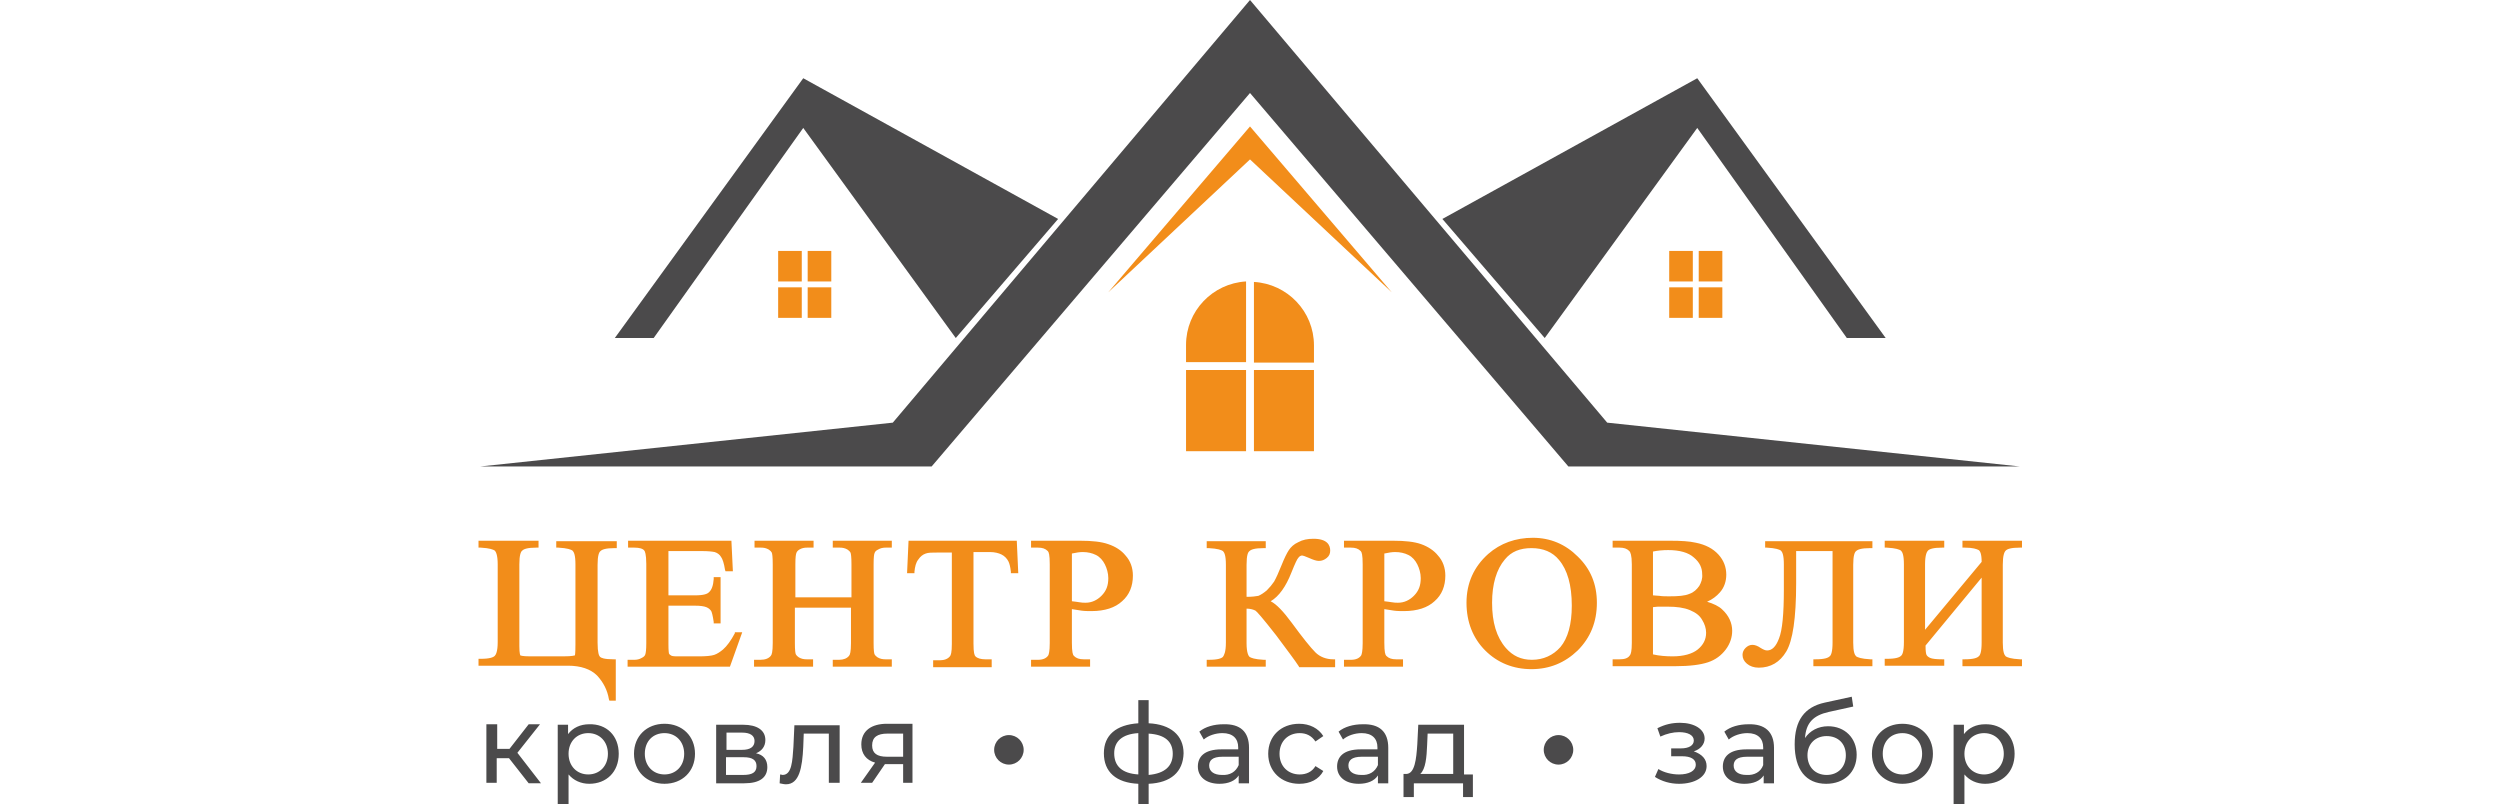
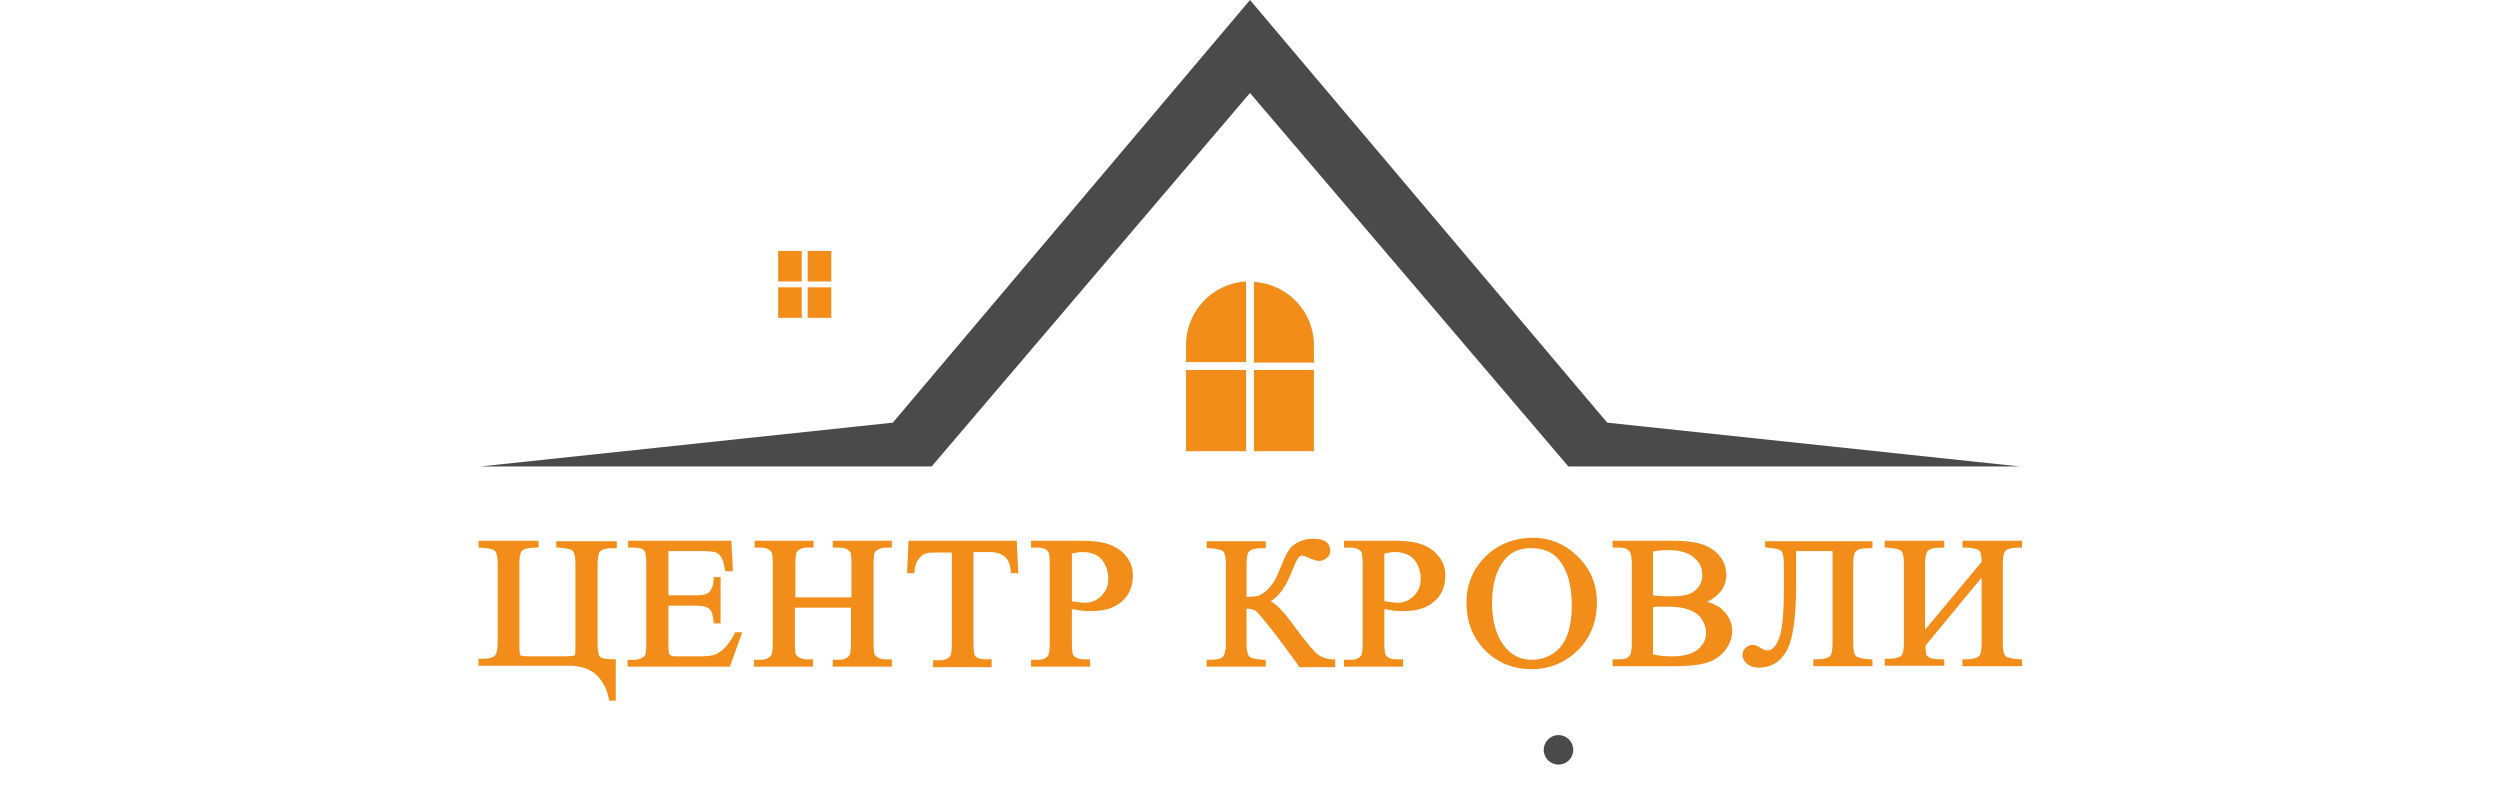
<svg xmlns="http://www.w3.org/2000/svg" width="202" height="65" viewBox="0 0 313.6 163.5">
-   <path fill="#4B4A4B" d="M27.7 68.7 66 15.9l51.8 28.6L97 68.7 66 26 35.6 68.7zM6.2 154.1H3.7v5H1.6v-11.9h2.2v5h2.5l3.9-5h2.3L7.9 153l4.8 6.2h-2.5l-4-5.1zm22.3-.9c0 3.7-2.5 6.1-6 6.1-1.7 0-3.2-.7-4.2-1.9v6.2h-2.2v-16.3h2.1v1.9c1-1.3 2.5-2 4.3-2 3.5-.1 6 2.3 6 6zm-2.2 0c0-2.5-1.7-4.2-4-4.2s-4 1.7-4 4.2 1.7 4.2 4 4.2 4-1.7 4-4.2zm5.3 0c0-3.6 2.6-6.1 6.2-6.1s6.2 2.5 6.2 6.1c0 3.6-2.6 6.1-6.2 6.1s-6.2-2.5-6.2-6.1zm10.2 0c0-2.5-1.7-4.2-4-4.2s-4 1.6-4 4.2c0 2.5 1.7 4.2 4 4.2s4-1.7 4-4.2zm16.9 2.7c0 2.1-1.5 3.3-4.7 3.3h-5.7v-11.9h5.5c2.8 0 4.5 1.1 4.5 3.1 0 1.3-.7 2.2-1.9 2.7 1.5.3 2.3 1.3 2.3 2.8zm-8.3-3.5h3.2c1.6 0 2.5-.6 2.5-1.8 0-1.1-.9-1.7-2.5-1.7h-3.2v3.5zm6.1 3.3c0-1.2-.8-1.8-2.6-1.8h-3.6v3.6h3.5c1.8 0 2.7-.5 2.7-1.8zm16.9-8.5v11.9h-2.2v-10h-5.1l-.1 2.7c-.2 4.2-.8 7.6-3.5 7.6-.4 0-.8-.1-1.3-.2l.1-1.8c.2 0 .4.1.5.1 1.9 0 2-2.9 2.2-5.7l.2-4.4h9.2zm14.8 0v11.9h-1.9v-3.8h-3.7l-2.6 3.8h-2.3l2.9-4.1c-1.8-.5-2.8-1.8-2.8-3.7 0-2.8 2.1-4.2 5.2-4.2h5.2zm-5.2 6.6h3.3v-4.7h-3.2c-2 0-3.1.7-3.1 2.4 0 1.6 1 2.3 3 2.3zm53.2 5.5v4.2h-2.1v-4.2c-4.5-.2-7-2.4-7-6.2 0-3.7 2.5-5.8 7-6.1v-4.7h2.1v4.7c4.4.2 7.1 2.4 7.1 6.1-.1 3.8-2.6 6-7.1 6.2zm-2.1-1.9V149c-3.3.2-4.9 1.7-4.9 4.1 0 2.6 1.6 4.1 4.9 4.3zm7-4.2c0-2.5-1.6-3.9-4.9-4.1v8.4c3.3-.3 4.9-1.8 4.9-4.3zm15.5-1.2v7.2h-2.1v-1.6c-.7 1.1-2.1 1.7-3.9 1.7-2.7 0-4.4-1.4-4.4-3.5 0-1.9 1.2-3.5 4.8-3.5h3.4v-.4c0-1.8-1.1-2.9-3.2-2.9-1.4 0-2.9.5-3.8 1.3l-.9-1.6c1.2-1 3-1.5 4.9-1.5 3.4-.1 5.2 1.5 5.2 4.8zm-2.1 3.5v-1.7h-3.3c-2.1 0-2.7.8-2.7 1.8 0 1.2 1 1.9 2.6 1.9 1.6.1 2.8-.6 3.4-2zm6-2.3c0-3.6 2.6-6.1 6.3-6.1 2.1 0 3.9.9 4.9 2.5l-1.6 1.1c-.8-1.2-1.9-1.7-3.2-1.7-2.3 0-4.1 1.6-4.1 4.2s1.8 4.2 4.1 4.2c1.3 0 2.5-.5 3.2-1.7l1.6 1c-.9 1.7-2.7 2.6-4.9 2.6-3.6 0-6.3-2.5-6.3-6.1zm24.4-1.2v7.2h-2.1v-1.6c-.7 1.1-2.1 1.7-3.9 1.7-2.7 0-4.4-1.4-4.4-3.5 0-1.9 1.2-3.5 4.8-3.5h3.4v-.4c0-1.8-1.1-2.9-3.2-2.9-1.4 0-2.9.5-3.8 1.3l-.9-1.6c1.2-1 3-1.5 4.9-1.5 3.4-.1 5.2 1.5 5.2 4.8zm-2.1 3.5v-1.7h-3.3c-2.1 0-2.7.8-2.7 1.8 0 1.2 1 1.9 2.6 1.9 1.6.1 2.8-.6 3.4-2zm19.3 1.8v4.7h-2v-2.8h-10v2.8H188v-4.7h.6c1.7-.1 2-3 2.2-6l.2-4h9.3v10.1h1.8zm-10.7 0h6.7v-8.2h-5.2l-.1 2.3c-.1 2.5-.3 4.9-1.4 5.9zm58.2-1.6c0 2.2-2.4 3.6-5.6 3.6-1.8 0-3.5-.5-4.9-1.4l.7-1.6c1.1.7 2.7 1.1 4.2 1.1 2 0 3.4-.7 3.4-2 0-1.1-1-1.7-2.8-1.7h-2.2v-1.6h2c1.6 0 2.6-.6 2.6-1.6 0-1.1-1.2-1.7-3-1.7-1.2 0-2.5.3-3.8.9l-.6-1.7c1.6-.8 3-1.1 4.6-1.1 2.9 0 5 1.3 5 3.2 0 1.2-.9 2.2-2.2 2.6 1.7.6 2.6 1.6 2.6 3zm13.7-3.7v7.2h-2.1v-1.6c-.7 1.1-2.1 1.7-3.9 1.7-2.7 0-4.4-1.4-4.4-3.5 0-1.9 1.2-3.5 4.8-3.5h3.4v-.4c0-1.8-1.1-2.9-3.2-2.9-1.4 0-2.9.5-3.8 1.3l-.9-1.6c1.2-1 3-1.5 4.9-1.5 3.3-.1 5.2 1.5 5.2 4.8zm-2.2 3.5v-1.7h-3.3c-2.1 0-2.7.8-2.7 1.8 0 1.2 1 1.9 2.6 1.9 1.6.1 2.9-.6 3.4-2zm19-2.1c0 3.5-2.5 5.9-6.2 5.9-4.1 0-6.4-2.9-6.4-8 0-4.9 2-7.6 6.1-8.5l5.5-1.2.3 2-5 1.1c-3.1.7-4.6 2.2-4.8 5.3 1-1.5 2.7-2.4 4.7-2.4 3.4 0 5.8 2.4 5.8 5.8zm-2.2.1c0-2.4-1.6-3.9-3.9-3.9s-3.9 1.6-3.9 3.9c0 2.4 1.6 4 3.9 4s3.9-1.6 3.9-4zm5.3-.3c0-3.6 2.6-6.1 6.2-6.1s6.2 2.5 6.2 6.1c0 3.6-2.6 6.1-6.2 6.1s-6.2-2.5-6.2-6.1zm10.2 0c0-2.5-1.7-4.2-4-4.2s-4 1.6-4 4.2c0 2.5 1.7 4.2 4 4.2s4-1.7 4-4.2zm18.8 0c0 3.7-2.5 6.1-6 6.1-1.7 0-3.2-.7-4.2-1.9v6.2h-2.2v-16.3h2.1v1.9c1-1.3 2.5-2 4.3-2 3.4-.1 6 2.3 6 6zm-2.2 0c0-2.5-1.7-4.2-4-4.2s-4 1.7-4 4.2 1.7 4.2 4 4.2c2.2 0 4-1.7 4-4.2z" />
-   <circle fill="#4B4A4B" cx="107.8" cy="152.4" r="3" />
  <circle fill="#4B4A4B" cx="219.5" cy="152.4" r="3" />
  <path fill="#4B4A4B" d="M229.4 85.9 156.8 0 84.2 85.9.4 94.8h91.7l64.7-75.9 64.7 75.9h91.7z" />
-   <path fill="#4B4A4B" d="m286 68.7-38.3-52.8-51.8 28.6 20.8 24.2 31-42.7 30.4 42.7z" />
  <g fill="#F28D1A">
    <path d="M157.6 73.7h12.2v-3.5c0-6.9-5.4-12.5-12.2-12.9v16.4zm-1.6 0V57.2c-6.8.4-12.2 6-12.2 12.9v3.5H156zm0 1.5h-12.2v16.5H156V75.2zm1.6 0v16.5h12.2V75.2h-12.2zM60.9 51h4.8v6.2h-4.8zm6 0h4.8v6.2h-4.8zm-6 7.4h4.8v6.2h-4.8zm6 0h4.8v6.2h-4.8zM15.8 111.3h.4c1.9.1 2.6.4 2.9.6.3.3.6.9.6 2.8V131c0 1.8-.1 2.2-.1 2.2-.1 0-.4.2-2.4.2h-6.7c-1.7 0-2-.2-2-.2s-.2-.3-.2-1.9v-16.6c0-1.9.3-2.6.6-2.8.3-.3 1-.6 2.9-.6h.4v-1.4H0v1.4h.4c1.9.1 2.6.4 2.9.6.2.2.6.8.6 2.8v15.8c0 2-.4 2.6-.6 2.8-.3.3-1 .6-2.9.6H0v1.4h18.2c2.6 0 4.6.7 5.9 2 1.3 1.4 2.1 3 2.4 4.8l.1.3h1.3V134h-.4c-2 0-2.6-.3-2.8-.5-.2-.2-.5-.8-.5-2.9v-15.8c0-1.9.3-2.6.6-2.8.3-.3 1-.6 2.9-.6h.4V110H15.8v1.3zm36.3 17.4c-.8 1.5-1.6 2.6-2.4 3.3-.6.5-1.2.9-1.8 1.1-.6.2-1.7.3-3.1.3h-4.4c-.9 0-1.2-.1-1.3-.2-.2-.1-.3-.2-.4-.4 0-.1-.1-.4-.1-1.9v-7.8H44c1 0 1.8.1 2.3.3.5.2.8.5 1 .8.1.2.3.8.5 2.2v.3h1.4v-9.4h-1.4v.4c-.1 1.3-.4 2.2-1 2.7-.3.3-1 .6-2.8.6h-5.4v-9h6.8c1.3 0 2.1.1 2.6.2.6.2 1 .5 1.3 1 .3.4.6 1.3.8 2.6l.1.3h1.5l-.3-6.2h-21v1.4h1.3c1 0 1.7.2 2 .6.1.1.4.7.4 2.7v16.1c0 1.4-.1 2-.2 2.3-.1.3-.3.5-.7.7-.5.3-1 .4-1.6.4h-1.3v1.4h20.8l2.5-7h-1.5v.2zm20-17.4h1.3c.6 0 1.1.1 1.6.4.3.2.5.4.6.6.1.2.2.9.2 2.4v6.7H64.4v-6.7c0-1.5.1-2 .2-2.3.1-.3.3-.5.6-.7.5-.3 1-.4 1.6-.4h1.3v-1.4h-12v1.4h1.3c.6 0 1.1.1 1.6.4.3.2.5.4.6.6.1.2.2.9.2 2.4v16c0 1.8-.2 2.4-.4 2.6-.4.5-1.1.8-2.1.8H56v1.4h12V134h-1.3c-.6 0-1.1-.1-1.6-.4-.3-.2-.5-.4-.6-.6-.1-.2-.2-.8-.2-2.3v-7.2h11.4v7.2c0 1.8-.2 2.4-.4 2.6-.4.5-1.1.8-2 .8H72v1.4h12V134h-1.3c-.6 0-1.1-.1-1.6-.4-.3-.2-.5-.4-.6-.6-.1-.2-.2-.8-.2-2.3v-16c0-1.5.1-2.1.2-2.3.1-.3.3-.5.7-.7.5-.3 1-.4 1.6-.4H84v-1.4H72v1.4zm15.3-1.4-.3 6.6h1.5v-.3c.1-1 .3-1.9.8-2.5.4-.6.9-1 1.5-1.2.5-.2 1.3-.2 2.5-.2h2.8v18.6c0 1.7-.2 2.3-.4 2.5-.4.5-1.1.8-2.1.8h-1.3v1.4h11.9V134H103c-.9 0-1.6-.2-2-.6-.2-.2-.4-.7-.4-2.6v-18.6h3.3c1 0 1.8.2 2.4.5.6.3 1.1.8 1.4 1.4.2.4.4 1.1.5 2.1v.3h1.5l-.3-6.6h-22zm40.6.7c-1.4-.5-3.3-.7-5.7-.7h-10v1.4h1.4c.9 0 1.5.2 2 .7.2.2.4.7.4 2.7v16c0 1.7-.2 2.3-.3 2.5-.4.6-1.1.9-2.1.9h-1.4v1.4h12V134H123c-.9 0-1.5-.2-2-.7-.2-.2-.4-.7-.4-2.7v-6.8c.7.1 1.3.2 1.9.3.7.1 1.4.1 2.1.1 2.7 0 4.8-.7 6.2-2 1.5-1.3 2.2-3.1 2.2-5.2 0-1.6-.5-3-1.5-4.1-.8-1-2-1.8-3.5-2.3zm0 6.9c0 1.5-.4 2.6-1.4 3.6-.9.9-2 1.4-3.2 1.4-.4 0-.8 0-1.3-.1-.4-.1-.9-.1-1.5-.2v-9.7c.9-.2 1.6-.3 2.2-.3 1 0 1.9.2 2.7.6.8.4 1.4 1.1 1.8 1.9.4.8.7 1.8.7 2.8zm42.1 15.1c-1-1-2.6-3-4.8-6-1.7-2.3-3.1-3.8-4.3-4.4 1.7-1 3.1-3 4.2-5.8.8-2 1.2-2.8 1.4-3 .2-.3.5-.5.8-.5.1 0 .5.1 1.4.5.9.4 1.5.6 2 .6.6 0 1.1-.2 1.6-.6.5-.4.7-.9.7-1.5 0-1.1-.6-2.4-3.4-2.4-1.2 0-2.2.2-3.1.7-.9.4-1.5 1-1.9 1.6-.4.6-.9 1.6-1.5 3.1s-1.1 2.6-1.5 3.3c-.4.6-.9 1.2-1.5 1.8-.6.5-1.2.9-1.7 1.1-.5.1-1.3.2-2.4.2v-6.5c0-2 .3-2.6.6-2.8.3-.3 1-.6 2.9-.6h.4V110h-12v1.4h.4c1.9.1 2.6.4 2.9.6.3.3.6.9.6 2.8v15.8c0 2-.4 2.6-.6 2.9-.3.3-1 .6-2.9.6h-.4v1.4h12v-1.4h-.4c-1.9-.1-2.6-.4-2.9-.6-.2-.2-.6-.8-.6-2.8v-7c.8 0 1.4.2 1.8.4.3.2 1.3 1.3 4.2 5 2.3 3.1 3.9 5.2 4.6 6.3l.1.2h7.3V134h-.4c-1.4 0-2.7-.5-3.6-1.4zm21.5-22c-1.4-.5-3.3-.7-5.7-.7h-10v1.4h1.4c.9 0 1.5.2 2 .7.2.2.4.7.4 2.7v16c0 1.7-.2 2.3-.3 2.5-.4.6-1.1.9-2.1.9h-1.4v1.4h12V134h-1.4c-.9 0-1.5-.2-2-.7-.2-.2-.4-.7-.4-2.7v-6.8c.7.1 1.3.2 1.9.3.7.1 1.4.1 2.1.1 2.7 0 4.8-.7 6.2-2 1.5-1.3 2.2-3.1 2.2-5.2 0-1.6-.5-3-1.5-4.1-.8-1-2-1.8-3.4-2.3zm-.1 6.9c0 1.5-.4 2.6-1.4 3.6-.9.9-2 1.4-3.2 1.4-.4 0-.8 0-1.3-.1-.4-.1-.9-.1-1.5-.2v-9.7c.9-.2 1.6-.3 2.2-.3 1 0 1.9.2 2.7.6.8.4 1.4 1.1 1.8 1.9.4.8.7 1.8.7 2.8zm22.8-8.2c-3.5 0-6.6 1.1-9.1 3.3-2.9 2.6-4.4 5.9-4.4 9.9 0 3.9 1.3 7.2 3.8 9.7 2.5 2.5 5.7 3.8 9.4 3.8s6.8-1.3 9.4-3.8c2.6-2.6 3.9-5.8 3.9-9.7 0-3.8-1.3-6.9-3.9-9.4-2.5-2.5-5.6-3.8-9.1-3.8zm-8.3 13.2c0-3.8.9-6.8 2.6-8.8 1.3-1.6 3.1-2.3 5.4-2.3 2.4 0 4.3.8 5.6 2.4 1.7 2 2.6 5.1 2.6 9.3 0 3.8-.8 6.6-2.3 8.4-1.5 1.7-3.5 2.6-5.8 2.6-2.2 0-3.9-.8-5.3-2.4-1.9-2.2-2.8-5.2-2.8-9.2zm46.8 1.4c-.7-.7-1.8-1.2-3.1-1.6 1.1-.5 1.9-1.1 2.6-1.9.9-1 1.3-2.3 1.3-3.6 0-1.5-.5-2.9-1.6-4.1-1.1-1.2-2.6-2-4.6-2.4-1.3-.3-3-.4-5.2-.4h-11.7v1.4h1.4c.9 0 1.5.2 2 .7.2.2.5.8.5 2.7v16c0 1.6-.2 2.3-.4 2.5-.4.6-1.1.8-2.1.8h-1.4v1.4h12.7c3 0 5.2-.3 6.7-.8s2.7-1.4 3.6-2.6c.9-1.2 1.3-2.5 1.3-3.8 0-1.6-.7-3.1-2-4.3zm-4.7-4.8c-.5.7-1.1 1.3-2 1.6-.9.4-2.3.5-4.1.5-.7 0-1.4 0-2-.1-.5 0-.9-.1-1.3-.1v-8.9c.9-.2 2-.3 3.1-.3 2.3 0 4.1.5 5.2 1.5 1.2 1 1.7 2.1 1.7 3.4.1.9-.2 1.7-.6 2.4zm-9.4 4.3c.3 0 .6-.1 1-.1h2c1.8 0 3.3.2 4.5.7 1.2.5 2 1.1 2.5 2 .5.8.8 1.7.8 2.6 0 1.4-.6 2.5-1.7 3.4-1.1.9-2.9 1.4-5.1 1.4-1.3 0-2.7-.1-4-.4v-9.6zm22.7-12.1h.4c1.9.1 2.6.4 2.9.6.3.3.6.9.6 2.8v5.2c0 4.8-.3 8.2-1 9.9-.6 1.6-1.4 2.4-2.4 2.4-.4 0-.8-.2-1.3-.5-1.3-.9-2.3-.8-3.1 0-.4.4-.6.9-.6 1.4 0 .7.3 1.3.9 1.8.6.5 1.4.8 2.4.8 2.4 0 4.3-1.1 5.6-3.3 1.3-2.2 2-6.7 2-13.9V112h7.4v18.6c0 1.9-.3 2.6-.6 2.8-.3.3-1 .6-2.9.6h-.4v1.4h12V134h-.4c-1.9-.1-2.6-.4-2.9-.6-.3-.3-.6-.9-.6-2.8v-15.8c0-1.9.3-2.6.6-2.8.3-.3 1-.6 2.9-.6h.4V110h-21.8v1.3zm49 .6c.3-.3 1-.6 2.9-.6h.4v-1.4h-12.1v1.4h.4c1.8 0 2.5.3 2.9.5.3.2.6.8.6 2.4L294 128v-13.3c0-2 .4-2.6.6-2.8.3-.3 1-.6 2.9-.6h.4v-1.4h-12.1v1.4h.4c1.9.1 2.6.4 2.9.6.3.3.6.9.6 2.8v15.8c0 1.9-.3 2.6-.6 2.8-.3.3-1 .6-2.9.6h-.4v1.4h12.1V134h-.4c-1.2 0-2.1-.1-2.5-.3-.4-.2-.6-.4-.7-.6-.1-.2-.2-.7-.2-1.9l11.4-13.8v13.2c0 1.9-.3 2.6-.6 2.8-.3.3-1 .6-2.9.6h-.4v1.4h12.1V134h-.4c-1.9-.1-2.6-.4-2.9-.6-.3-.3-.6-.9-.6-2.8v-15.8c0-1.9.3-2.6.6-2.9z" />
-     <path d="M156.8 25.7 128 59.4l28.8-27 28.8 27zM248 51h4.8v6.2H248zm-6 0h4.8v6.2H242zm6 7.4h4.8v6.2H248zm-6 0h4.8v6.2H242z" />
  </g>
</svg>